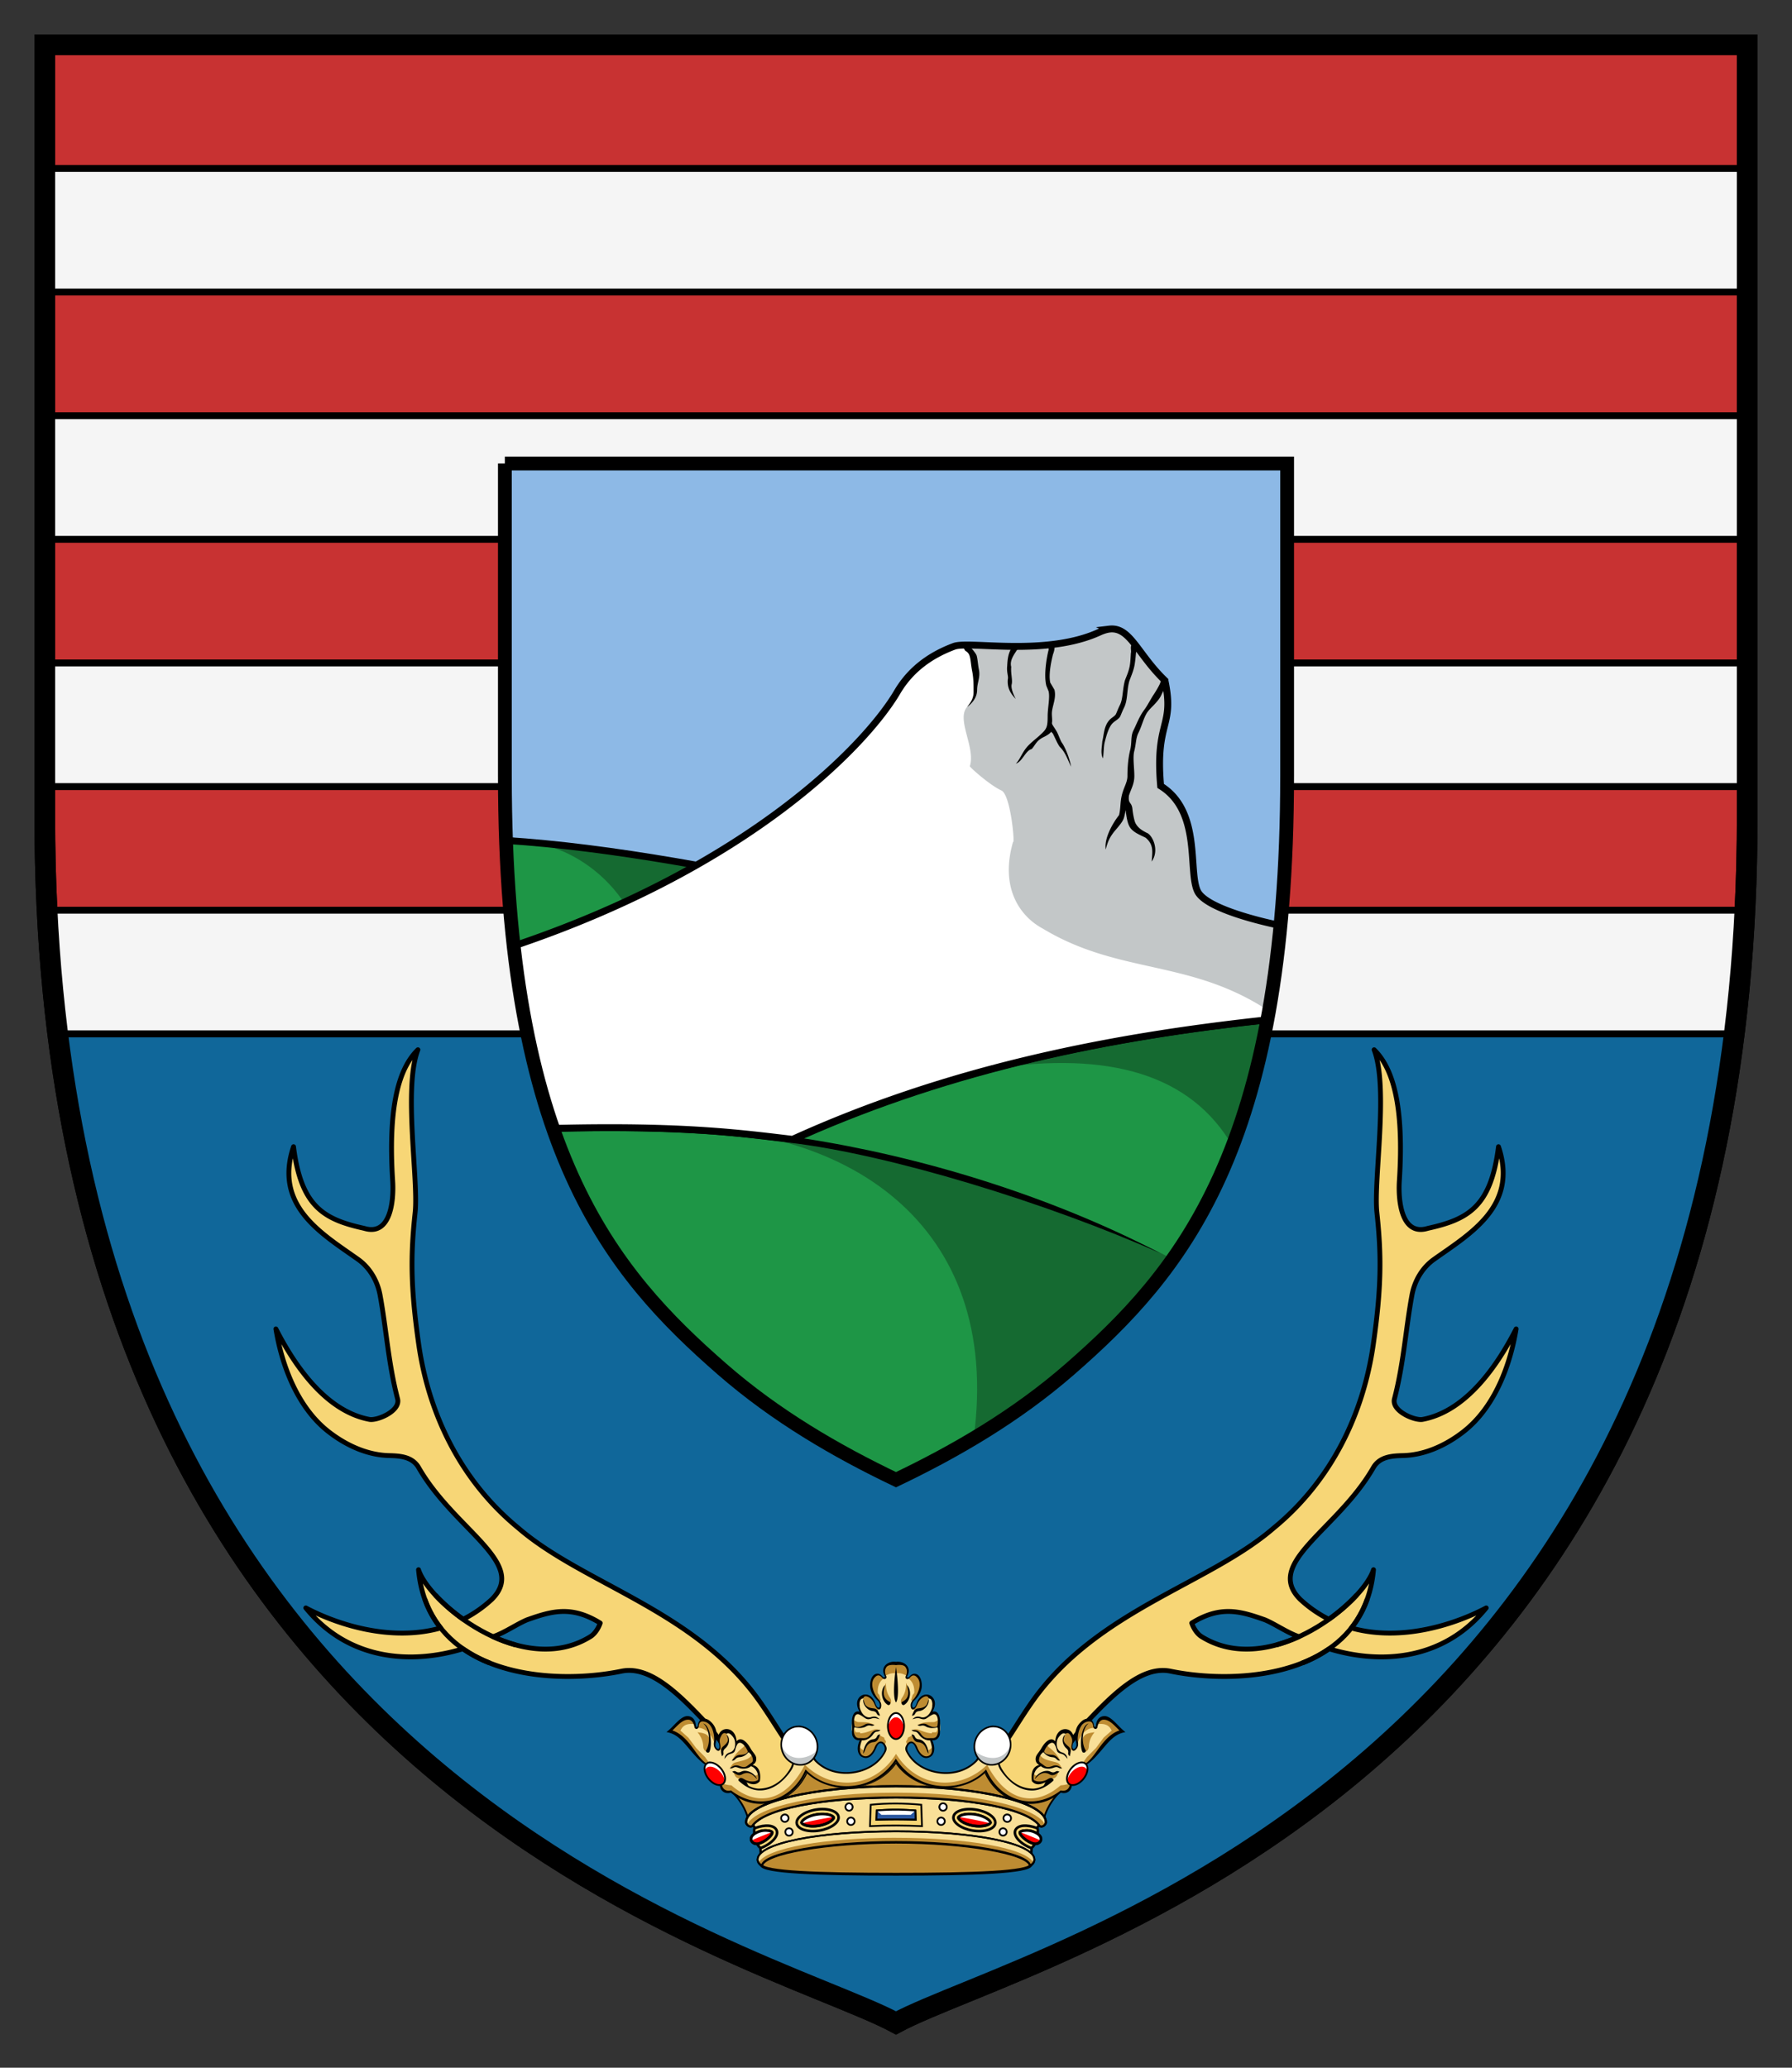
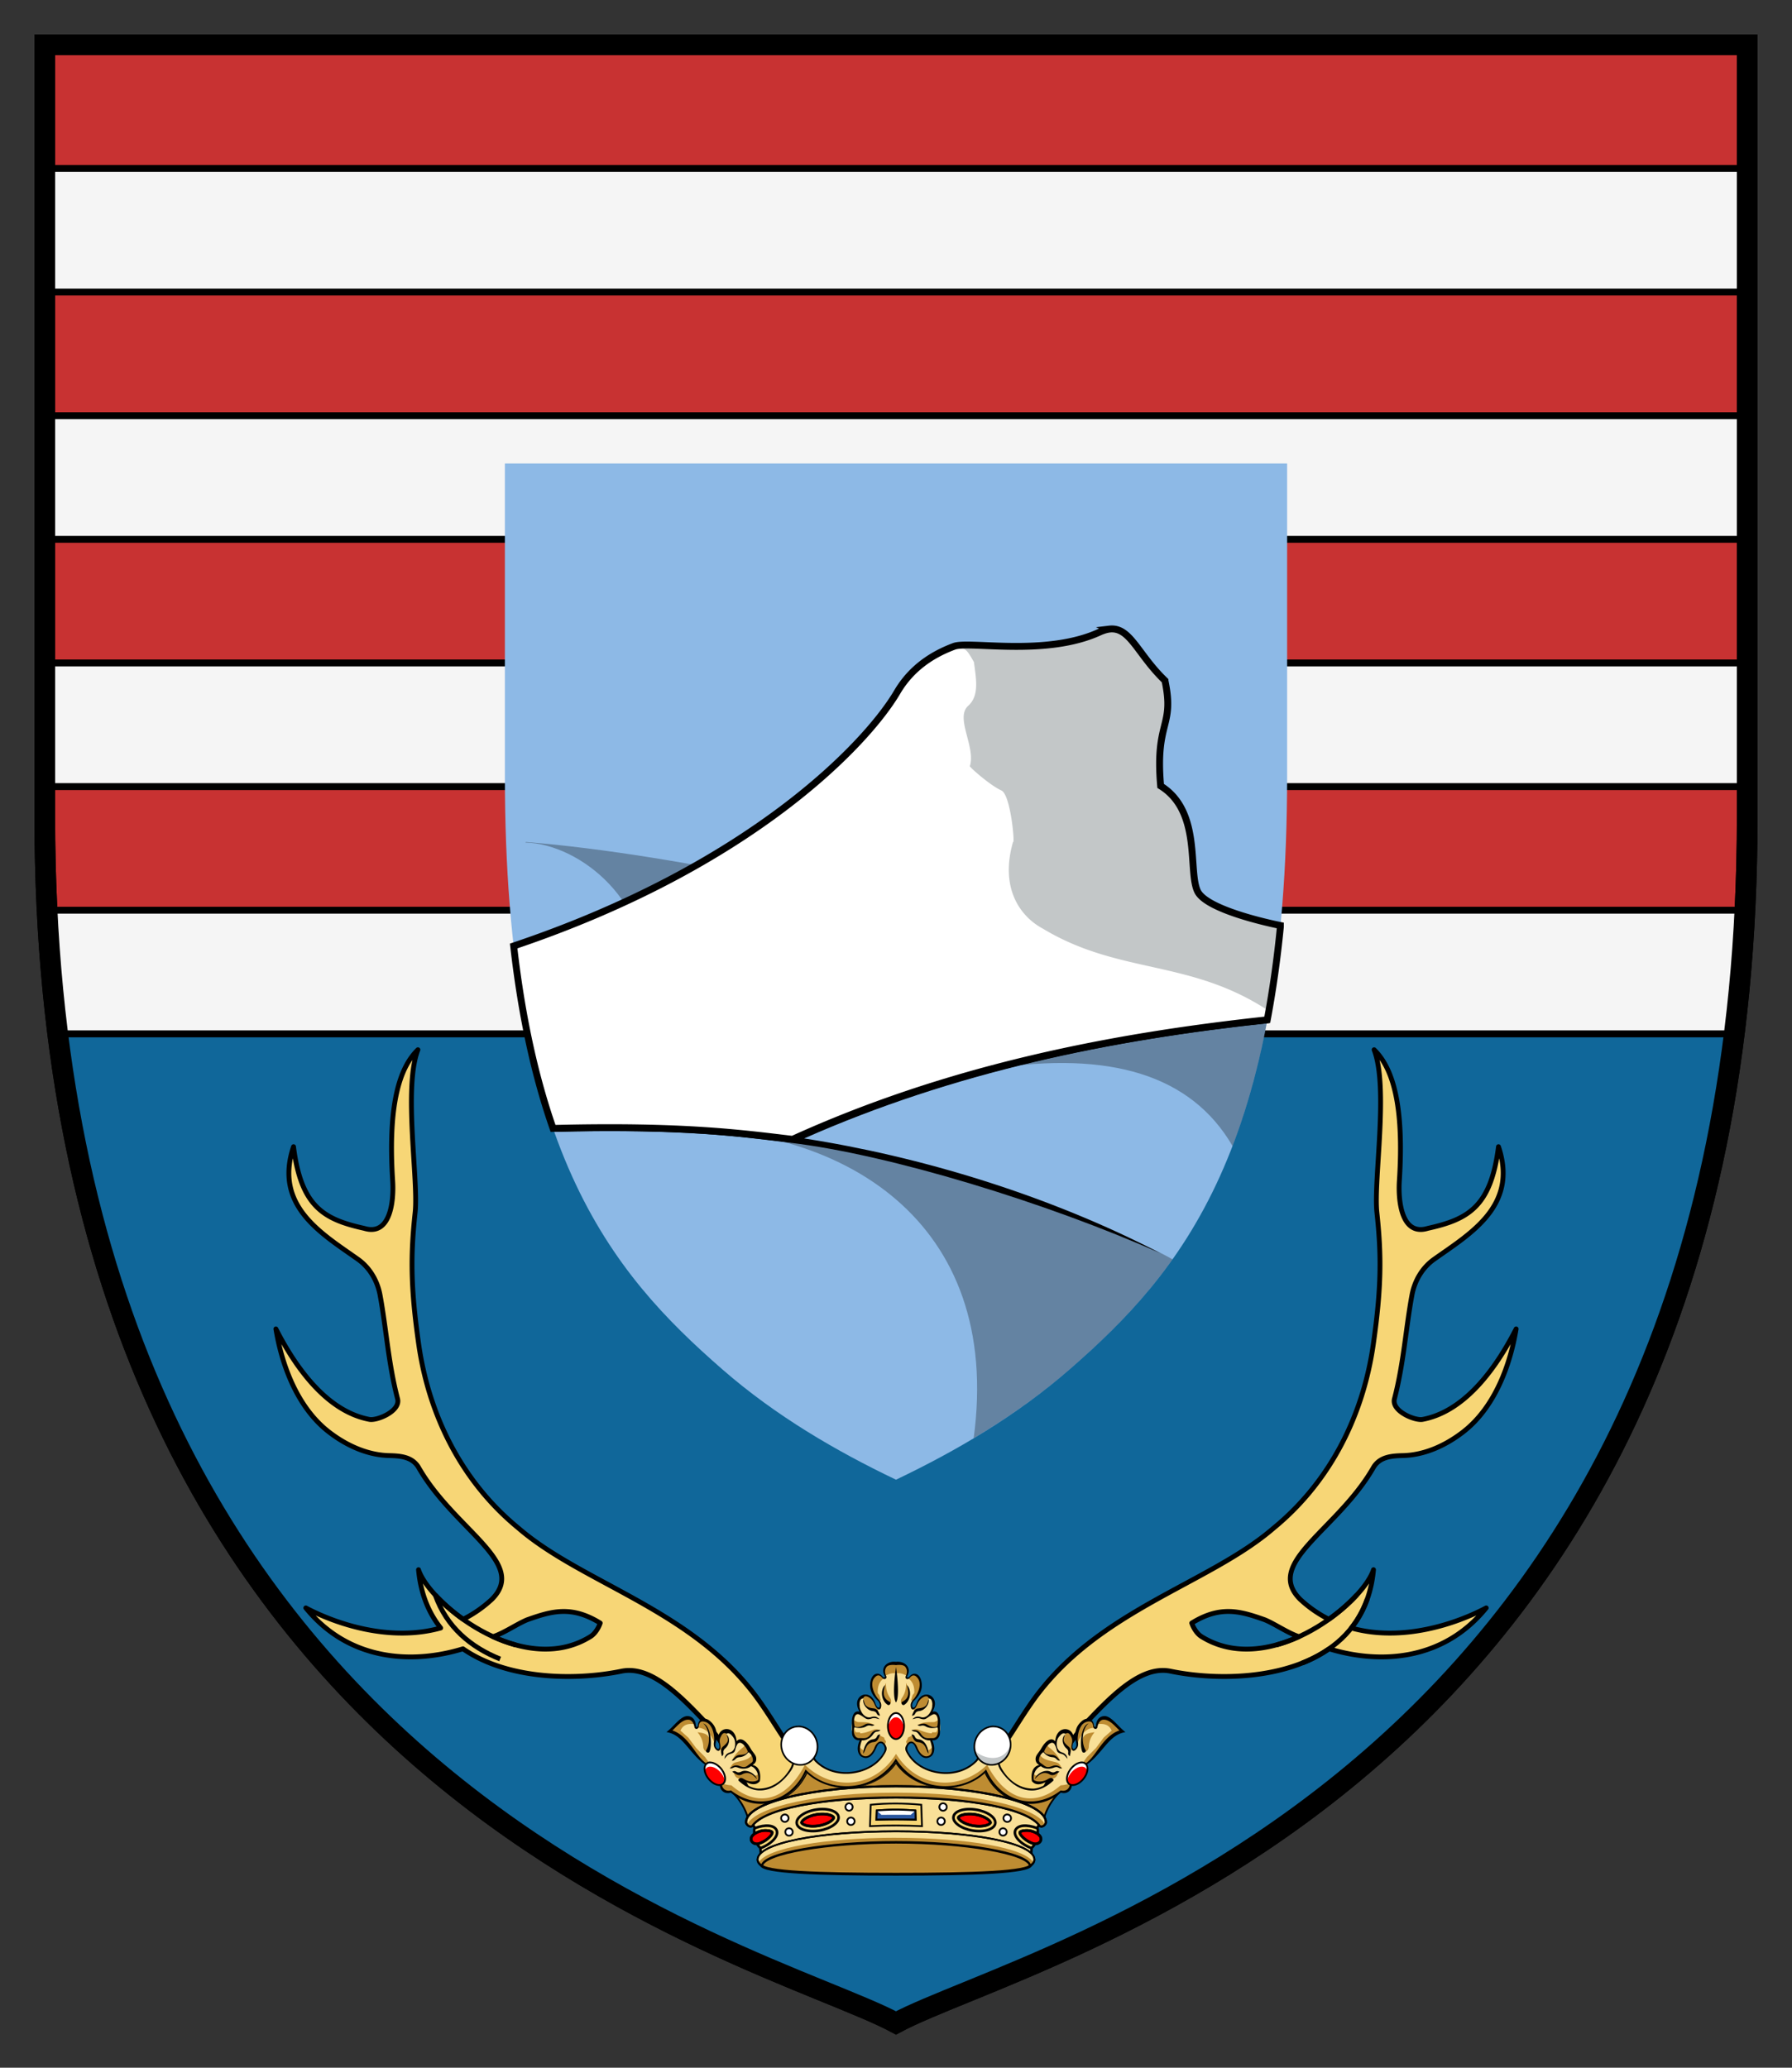
<svg xmlns="http://www.w3.org/2000/svg" xml:space="preserve" height="300" width="260">
  <rect width="100%" height="100%" fill="#333333" stroke="none" />
  <path d="M6.499 6.5v112.08c0 140.89 103.89 164.39 123.5 174.92 19.61-10.53 123.5-34.03 123.5-174.92V6.5h-247z" stroke="#000" stroke-width="3" fill="#c83232" />
  <path d="M8.374 150c14.11 113.12 103.58 133.81 121.63 143.5 18.05-9.69 107.51-30.38 121.62-143.5H8.374z" fill="#10679a" />
  <path d="M6.499 24.438v17.934h247V24.438h-247zm0 35.874v17.94h247v-17.94h-247zm0 35.874v17.94h247v-17.94h-247zm.347 35.875c.308 6.213.815 12.2 1.528 17.938h243.25c.712-5.737 1.22-11.719 1.527-17.94H6.841z" fill="#f5f5f5" stroke="#000" />
  <path d="M6.499 6.5v112.08c0 140.89 103.89 164.39 123.5 174.92 19.61-10.53 123.5-34.03 123.5-174.92V6.5h-247z" stroke="#000" stroke-width="3" fill="none" />
  <path d="M73.252 67.25v45.341c0 54.044 15.449 72.036 31.528 86.065 7.784 6.791 16.548 11.885 25.22 16.03 8.672-4.145 17.436-9.239 25.22-16.03 16.079-14.029 31.528-32.021 31.528-86.065V67.25h-113.5z" fill-rule="evenodd" fill="#8db9e6" />
-   <path d="M73.438 121.94c1.694 46.838 16.23 63.531 31.342 76.72 7.784 6.791 16.548 11.885 25.22 16.03 8.672-4.145 17.436-9.239 25.22-16.03 12.05-10.52 23.77-23.26 28.87-51.76-36.08-11.54-81.17-23.09-110.65-24.96z" fill="#1e9646" stroke="#000" />
  <path d="M184.05 147.44c-23.658 2.505-46.929 7.275-69.204 17.378-.02 0-.049-.009-.064-.009-7.256-.865-15.39-2.095-34.546-1.593l.025 1.002c19.106-.503 27.124.712 34.404 1.582 14.39 1.714 37.276 8.71 53.701 16.03-16.259-8.452-34.95-14.072-51.694-16.655 21.724-9.615 44.385-14.292 67.48-16.739l-.11-1z" />
  <path d="m76.299 122.16-.059.084c8.028.21 18.491 8.852 17.236 20.522l23.8-11.158-2.315-3.345c-14.098-2.993-27.384-5.185-38.662-6.104z" fill-opacity=".294" />
  <path d="M160.96 91.275c-.429.054-.907.201-1.435.44-7.813 3.584-18.881 1.24-21.094 2.06-3.105 1.157-6.181 3.111-8.252 6.626-4.43 7.54-21.2 25.26-55.652 36.85 1.196 10.522 3.173 19.18 5.717 26.47 18.872-.479 27.515.723 34.731 1.581l-.009.01c22.15-10.07 45.33-14.83 68.9-17.35.776-4.145 1.43-8.632 1.904-13.5v-.186s-10.551-2.046-12.002-4.936c-1.445-2.896.621-11.592-5.37-15.312-.831-9.512 2.07-8.462.625-15.284a24.31 24.31 0 0 1-1.534-1.626c-2.813-3.271-3.94-6.153-6.534-5.845z" fill="#fff" />
  <path d="M161.44 91.262c-.151-.005-.302 0-.469.019-.429.053-.907.201-1.435.44-7.275 3.335-17.359 1.537-20.502 1.939 1.171.77 1.103.302 2.275 2.407.328 2.49.791 4.873-.835 6.338-1.939 1.747 1.123 5.952.239 8.75-.116.077 2.891 2.768 4.576 3.53 1.353.61 1.986 7.876 1.694 7.46-1.909 6.602.917 10.772 4.341 12.599 11.104 6.694 21.396 4.385 32.782 11.944.674-3.79 1.255-7.843 1.68-12.218v-.185s-10.55-2.046-12.002-4.936c-1.445-2.897.621-11.592-5.37-15.312-.831-9.513 2.07-8.463.625-15.284a24.31 24.31 0 0 1-1.534-1.627c-2.63-3.066-3.793-5.79-6.065-5.863z" fill="#c3c7c8" />
  <path d="M160.96 91.275c-.429.054-.907.201-1.435.44-7.813 3.584-18.881 1.24-21.094 2.06-3.105 1.157-6.181 3.111-8.252 6.626-4.43 7.54-21.2 25.26-55.652 36.85 1.196 10.522 3.173 19.18 5.717 26.47 18.872-.479 27.515.723 34.731 1.581l-.009.01c22.15-10.07 45.33-14.83 68.9-17.35.776-4.145 1.43-8.632 1.904-13.5v-.186s-10.551-2.046-12.002-4.936c-1.445-2.896.621-11.592-5.37-15.312-.831-9.512 2.07-8.462.625-15.284a24.31 24.31 0 0 1-1.534-1.626c-2.813-3.271-3.94-6.153-6.534-5.845z" fill="none" stroke="#000" />
-   <path d="M139.8 93.675c.077.244.019.454.259.746.449.264.576.508.684.981.112.474.146 1.153.312 1.993.195.958.2 1.924.2 3.003 0 1-.459 1.543-.932 2.178 1.157-.883 1.43-1.748 1.444-2.446 0-1.08.484-1.851.27-2.93-.152-.757-.172-1.406-.318-2.021-.093-.396-.85-1.206-1.138-1.539l-.78.035zm24.859.052-.406-.282c-.331.39-.068.912-.175 1.319-.03.385-.054 1.117-.133 1.655-.151 1.069-.658 1.992-.761 2.411-.337 1.344-.249 2.564-.694 3.452-.268.538-.415.953-.561 1.28-.146.327-.591.528-.889.825-.888.89-.863 2.212-1.109 3.19-.058.878-.272 1.683.084 2.45.116-.468.108-1.715.254-2.295.225-.893.571-2.212 1.152-2.798.39-.39.938-.62 1.113-1.005.176-.382.307-.763.547-1.242.542-1.078.4-2.42.728-3.72.131-.517.679-1.567.835-2.666a23.11 23.11 0 0 0 .171-1.504c.01-.097.054-.366.054-.453l-.21-.617zm-17.848.225c-.566.86-.63 1.803-.679 2.695-.097.924.205 1.47.093 1.905-.126 1.294.44 2.104 1.144 2.862-.27-.538-.733-1.53-.582-2.134.152-.615-.16-1.601-.068-2.52-.308-1.084.693-2.129 1.01-2.749l-.918-.059zm5.299.46c-.235.937-.694 3.5-.299 5.073l.328.805c.225.899-.137 2.428-.137 3.619 0 .654-.025 1.104-.117 1.435-.093.327-.235.571-.561.899-.845.845-1.33 1.128-2.067 1.865-.937.932-1.21 2.03-1.865 2.686.972-.308 1.378-1.895 2.295-2.115.63-.708.645-1.215 1.822-1.781.312-.152.863-.474 1.01-.743.058.131.19.175.264.318.337.678.664 1.465.972 1.875.835.825 1.084 1.728 1.655 2.89-.249-1.338-.908-2.875-1.314-3.443-.234-.312-.434-.981-.751-1.611-.49-.849-.777-1.089-.71-1.358.06-.375-.023-.8-.023-1.283 0-1.03.694-2.208.376-3.472l-.6-1.02c-.312-1.25.24-3.52.392-4.116.59-1.514-.128-1.952-.625-1.362-.196.23.092.518-.049.84zm16.484 3.905-.244.72c-.054.223-.46.97-.942 1.703-.484.732-.948 1.66-1.353 2.197-.776 1.04-1.129 2.085-1.597 3.023-.45.902-.2 1.742-.488 2.89-.317 1.275-.391 2.705-.391 3.745 0 .909-.518 1.587-.81 2.769-.264 1.06-.151 1.865-.405 2.895-1.026 1.314-2.174 3.429-1.934 5 .283-1.128.541-1.694 1.158-2.509.126-.171.453-.528.766-.924.317-.39.64-.82.761-1.322.093-.367.146-.65.21-.968.088.865.23 1.739.513 2.31.44.874 1.475 1.245 2.383 1.699 1.22 1.021.972 2.1.874 3.453 1.191-1.675.078-3.892-.722-4.17-.822-.41-1.324-.797-1.642-1.43-.146-.294-.35-1.237-.433-2.072-.123-1.01-.65-.658-.5-1.893.27-.89.782-1.665.782-2.838 0-1.206-.244-2.69-.015-3.599.294-1.176.225-1.899.611-2.67.547-1.094.762-2.286 1.367-3.091.406-.542 1.196-1.181 1.7-1.944.22-.331.297-.581.468-.884l.33-.71-.45-1.382z" />
  <path d="M95.21 163.7c27.109-1.001 50.292 13.515 46.06 44.966 4.829-2.891 9.55-6.173 13.95-10.01 5.2-4.536 10.331-9.498 14.902-15.942-4.151-2.339-8.711-3.985-13.111-5.909-11.4-5.12-23.65-7.59-35.46-10.53-8.79-1.38-17.51-2.24-26.34-2.57z" fill-opacity=".294" />
-   <path d="M73.252 67.25v45.341c0 54.044 15.449 72.036 31.528 86.065 7.784 6.791 16.548 11.885 25.22 16.03 8.672-4.145 17.436-9.239 25.22-16.03 16.079-14.029 31.528-32.021 31.528-86.065V67.25h-113.5z" stroke="#000" stroke-width="2" fill="none" />
  <g stroke-width=".56" stroke="#000">
    <path stroke-linejoin="round" d="M52.841 178.218c-5.902-1.304-9.165-3.17-10.253-11.85-2.895 8.622 4.106 12.612 9.36 16.347 1.69 1.201 2.808 3.095 3.193 5.171.899 4.839 1.197 9.893 2.544 15.063.465 1.777-2.972 3.203-4.086 2.988-5.928-1.118-10.449-7.01-13.57-13.13.811 5 3.004 11.353 7.73 14.98 2.617 2.018 5.654 3.327 8.691 3.4 1.68.038 3.399.18 4.306 1.762 5.202 9.053 15.899 13.803 10.612 19.087a18.102 18.102 0 0 1-4.165 2.9c-3.366-2.377-5.846-5.234-6.48-7.192.312 3.496 1.484 6.275 3.217 8.457-7.357 2.065-15.2-.596-19.57-2.915 6.265 7.729 15.479 8.179 22.803 5.933 6.41 4.462 16.196 4.649 23.008 3.247 3.794-.781 7.642 2.68 11.294 6.489 6.43 6.695 6.533 11.963 11.176 17.685l11.124-4.194c-7.896-5.381-9.712-10.117-13.506-15.517-9.375-13.345-25.61-17.046-35.069-25.235-8.447-6.929-13.012-16.669-14.439-26.581-1.235-8.57-1.171-13.194-.531-19.19.508-4.737-1.734-18.037.405-23.618-2.705 2.631-4.37 8.056-3.662 19.019.19 2.934-.323 8.056-4.132 6.894zm23.629 56.797c3.481-1.226 6.386-2.149 10.615.469-.297.863-.84 1.601-1.396 1.952-4.439 2.774-9.634 2.075-14.146.025 1.763-.625 3.38-1.792 4.927-2.446z" stroke-linecap="round" fill="#f7d676" stroke-width=".7" />
-     <path fill="none" d="M74.805 238.657c-4.692-1.285-9.029-4.375-11.655-7.25m-1.524.58c1.635 4.663 5.167 7.593 9.414 9.292" stroke-width=".7" />
+     <path fill="none" d="M74.805 238.657c-4.692-1.285-9.029-4.375-11.655-7.25c1.635 4.663 5.167 7.593 9.414 9.292" stroke-width=".7" />
    <path stroke-linejoin="round" d="M207.162 178.218c5.903-1.304 9.165-3.17 10.254-11.85 2.895 8.622-4.106 12.612-9.361 16.347-1.689 1.201-2.808 3.095-3.193 5.171-.898 4.839-1.196 9.893-2.543 15.063-.465 1.777 2.972 3.203 4.086 2.988 5.928-1.118 10.449-7.01 13.57-13.13-.811 5-3.004 11.353-7.73 14.98-2.617 2.018-5.654 3.327-8.691 3.4-1.68.038-3.399.18-4.306 1.762-5.202 9.053-15.9 13.803-10.612 19.087a18.102 18.102 0 0 0 4.165 2.9c3.365-2.377 5.845-5.234 6.48-7.192-.312 3.496-1.485 6.275-3.217 8.457 7.357 2.065 15.2-.596 19.57-2.915-6.265 7.729-15.479 8.179-22.803 5.933-6.411 4.462-16.196 4.649-23.009 3.247-3.793-.781-7.64 2.68-11.293 6.489-6.43 6.695-6.533 11.963-11.177 17.685l-11.123-4.194c7.896-5.381 9.712-10.117 13.506-15.517 9.375-13.345 25.61-17.046 35.069-25.235 8.447-6.929 13.012-16.669 14.438-26.581 1.235-8.57 1.172-13.194.532-19.19-.508-4.737 1.733-18.037-.405-23.618 2.705 2.631 4.37 8.056 3.662 19.019-.19 2.934.323 8.056 4.131 6.894zm-23.637 56.797c-3.481-1.226-6.386-2.149-10.615.469.297.863.84 1.601 1.396 1.952 4.439 2.774 9.634 2.075 14.146.025-1.763-.625-3.38-1.792-4.927-2.446z" stroke-linecap="round" fill="#f7d676" stroke-width=".7" />
    <path fill="none" d="M185.2 238.657c4.692-1.285 9.029-4.375 11.655-7.25m1.524.58c-1.635 4.663-5.166 7.593-9.414 9.292" stroke-width=".7" />
  </g>
  <path d="m128.38 242.23-.063.269.005.059.098.023-.039-.35zm-1.875 1.86c0 .005-.005.01-.005.015l-.072.718.453 1.21.703.82v.016l.21-.23-.21-.723-.703-.82-.376-1.006zm-1.845 2.755-.084.512.044.22.171-.03-.131-.702zm-1.026 3.276-.014.903.531 1.24.64.005c.064-.44 0-.825 0-.938l-.64-.005-.517-1.205zm-25.732.371-.585.62.679.367.902.697.976.865 1.13 1.518 1.298 1.304 2.3 3.227.366.679.698.147.463.054 1.593.956 1.801.548 1.304.077 1.46-.249c.45-.146.874-.332 1.275-.566a8.24 8.24 0 0 0 3.389-3.789c2.03 2.037 5.028 2.69 7.695 2.143 2.162-.449 4.193-1.733 5.36-3.691v-.938c-3.207 5.176-9.4 5.333-13.221 1.578-2.798 5.4-6.964 6.196-10.655 2.994l-.46-.06-.693-.148-.366-.682-2.305-3.224-1.299-1.304-1.128-1.518-.977-.865-.898-.697-.098-.049zm5.83 1.22-.088.557.118.23.049-.338-.08-.449zm24.039.084c-.079.039-.459.341-.523.356-.084.024-.195.625-.381.874-.171.225-.786.986-1.299.976-.243-.005-.635-.205-.82-.566-.015.054-.025.113-.044.171-.273.844.48 1.323.864 1.333.513.01 1.128-.751 1.299-.976.186-.244.297-.85.381-.874.073-.015.566-.41.538-.356-.069.116.556.253.526.365a.2.2 0 0 0 .015.117 5.39 5.39 0 0 0 .205-.454c.069-.186-.274-.4-.22-.6.03-.112-.595-.25-.526-.366 0-.01-.005-.005-.015 0zm-23.374.313-.045.566.015.131.097-.146-.067-.551zm4.852 2.67-.15.381.278.254.122-.298-.25-.337zm-1.718 2.31-.26.225.308.292 1.065.699.748.259.454-.069.36-.381-.156-.777-.204.22-.918.137-1.397-.605z" fill="#ccab6a" />
  <path d="m130 254.35-2.471 2.026-2.236 1.728-4.804-.068-3.863-2.276-1.987 2.853-2.383 1.518-2.783.503-2.418-.976-1.474-.197c1.796 1.265 3.095 3.893 2.964 4.956l3.189-1.826 5.62-1.6 7.372-.626 5.28-.449 5.273.45 7.367.624 5.62 1.601 3.19 1.827c-.133-1.07 1.167-3.692 2.963-4.957l-1.48.202-2.421.97-2.779-.502-2.382-1.518-1.988-2.853-3.862 2.276-4.804.073-2.241-1.733-2.467-2.026H130z" stroke="#000" stroke-width=".255" fill="#be8c32" />
  <path d="M130 255.64c-1.201 1.889-3.199 3.13-5.327 3.569a8.913 8.913 0 0 1-1.734.186 9.2 9.2 0 0 0 1.939-.186c2.007-.415 3.906-1.543 5.122-3.266 1.216 1.723 3.11 2.85 5.122 3.266.634.132 1.284.19 1.938.186a8.907 8.907 0 0 1-1.732-.186c-2.13-.439-4.127-1.68-5.328-3.569zm-13.012 1.518c-1.285 2.837-3.809 4.507-6.455 4.55 2.68.04 5.259-1.59 6.596-4.423a1.511 1.511 0 0 1-.141-.128zm26.03 0a9.327 9.327 0 0 1-.141.127c1.337 2.832 3.916 4.462 6.596 4.424-2.651-.044-5.171-1.714-6.455-4.551z" />
  <path d="m129.06 241.4-.586.45-.161.649.107 1.025-.323-.078-.395-.366-.55-.069c-.456.333-.523.723-.66 1.1l-.073.722.464 1.206.692.815.22.732-.307.323-.43-.328-.362-.843-.634-.66-.683-.073-.669.459-.133.904.215 1.127-.727.113-.43 1.117-.015 1.309.527 1.235.635.01c0 .142.103.732-.087 1.329-.269.845.487 1.332.874 1.337.512.01 1.119-.747 1.289-.971.19-.249.302-.855.38-.874.075-.02.567-.411.538-.361-.063.116.562.259.537.365-.054.206.288.411.22.596-.723 1.875-2.344 2.989-4.307 3.394-2.095.435-4.356-.059-5.868-1.606l.043-.005a6.34 6.34 0 0 1-.406-.528c-.004-.01 0-.02-.004-.028l-2.875.73c-.035.197-.084.382-.132.568l.02-.01c-.52 1.1-1.41 2.15-2.47 2.77-.083.049-.17.088-.254.132l-1.333.463-1.27.044-1.05-.366-1.053-.708-.318-.292.264-.22 1.401.605.917-.141.357-.382-.249-1.21-.854-.801.395-.986-1.752-2.378-.748.01-.235-.025-.272-.927-.733-.543-.835.06-.499.62-.058.742.107.922-.195.303-.42-.278-.205-.406.171-1.05-.22-1.259-.522-.875-1.055-.415-.41.123-.19.278-.141.567-.294.131-.323-.889-.776-.576-.951.312-.655.538-.956 1.021.67.36.902.688.976.875 1.12 1.512 1.308 1.309 2.3 3.222.366.674.698.158.459.043 1.592.967 1.801.542 1.309.083 1.455-.25c.45-.145.874-.342 1.28-.57a8.24 8.24 0 0 0 3.384-3.785c2.031 2.036 5.029 2.69 7.7 2.138 2.157-.443 4.189-1.732 5.356-3.69 1.168 1.958 3.189 3.247 5.351 3.69 2.671.553 5.674-.102 7.705-2.138a8.223 8.223 0 0 0 3.389 3.785 6.85 6.85 0 0 0 1.275.57l1.45.25 1.314-.083 1.796-.542 1.588-.962.468-.048.693-.158.371-.674 2.295-3.222 1.304-1.309 1.132-1.512.973-.875.894-.688.683-.366-.962-1.011-.65-.548-.956-.312-.777.581-.322.884-.293-.122-.137-.566-.19-.284-.41-.122-1.05.415-.528.87-.22 1.259.167 1.05-.195.406-.425.283-.2-.298.112-.922-.059-.753-.498-.62-.835-.059-.738.543-.267.927-.235.034-.748-.015-1.752 2.374.396.991-.86.796-.249 1.21.361.391.913.132 1.401-.605.264.22-.313.297-1.054.703-1.06.366-1.26-.044-1.332-.453a5.786 5.786 0 0 1-.259-.142c-1.06-.615-1.959-1.665-2.476-2.764l.02.01a5.231 5.231 0 0 1-.123-.552l-2.91-.684a5.387 5.387 0 0 1-.38.494l.044.005c-1.514 1.552-3.785 2.041-5.88 1.606-1.962-.405-3.579-1.519-4.296-3.394-.074-.185.274-.39.22-.59-.03-.112.6-.255.536-.37-.029-.05.46.34.533.36.084.02.195.625.381.874.171.224.781.981 1.294.971.381-.005 1.142-.492.869-1.337-.19-.596-.093-1.186-.093-1.329l.635-.01.538-1.235-.015-1.309-.435-1.117-.723-.113.21-1.127-.131-.904-.665-.459-.683.073-.64.66-.356.843-.435.328-.307-.323.22-.732.697-.815.459-1.206-.073-.723c-.132-.376-.2-.766-.658-1.099l-.548.07-.395.365-.322.078.107-1.025-.161-.649-.596-.45-.928.054-.922-.054h-.01z" fill="#f9e098" />
  <g fill="#be8c32">
    <path d="m128.375 242.231-.064.274.005.059.098.019-.039-.352zm3.247 0-.035.351.094-.018.009-.059-.068-.274zm-5.125 1.86c0 .01-.004.01-.01.015l-.072.723.454 1.206.707.825v.015l.21-.23-.21-.728-.707-.82-.372-1.006zm7.003 0-.376 1.006-.704.82-.214.728.214.225v-.015l.704-.82.454-1.206-.073-.723c0-.005-.005-.005-.005-.015zm-8.844 2.759-.077.514.044.218.166-.028-.133-.704zm10.694 0-.131.704.17.029.045-.22-.084-.513zm-11.719 3.277-.015.903.533 1.235.64.01c.063-.444 0-.825 0-.938l-.64-.01-.518-1.2zm12.749 0-.522 1.2-.64.01c0 .113-.058.494 0 .938l.64-.01.537-1.235-.015-.903zm-38.481.367-.587.625.684.366.904.693.971.87L101 254.56l1.299 1.309 2.305 3.222.365.684.693.147.464.05 1.593.96 1.801.543 1.304.082 1.46-.248a6.555 6.555 0 0 0 1.275-.567 8.26 8.26 0 0 0 3.387-3.79c2.033 2.037 5.03 2.692 7.696 2.14 2.163-.445 4.194-1.728 5.362-3.687v-.938c-3.209 5.177-9.4 5.328-13.218 1.578-2.804 5.4-6.969 6.196-10.66 2.989l-.464-.049-.693-.148-.365-.683-2.305-3.223-1.294-1.309-1.134-1.512-.971-.87-.904-.693-.097-.053zm64.208 0-.092.054-.902.692-.978.865-1.127 1.518-1.3 1.303-2.3 3.228-.366.684-.698.147-.459.049c-3.691 3.207-7.861 2.411-10.659-2.989-3.824 3.75-10.015 3.599-13.217-1.578v.938c1.161 1.959 3.192 3.243 5.356 3.686 2.671.553 5.669-.102 7.7-2.139a8.252 8.252 0 0 0 3.384 3.79c.405.234.83.42 1.28.567l1.455.249 1.307-.083 1.803-.542 1.591-.962.459-.049.698-.147.367-.684 2.3-3.222 1.298-1.309 1.128-1.512.978-.87.902-.693.679-.366-.586-.625zm-58.378 1.225-.088.556.118.225.048-.338-.078-.443zm52.553 0-.082.444.054.337.117-.225-.089-.556zm-28.515.079c-.078.043-.458.346-.522.36-.084.02-.195.626-.381.875-.171.223-.786.98-1.299.97-.244-.004-.635-.2-.82-.56-.015.053-.025.112-.044.166-.268.844.478 1.327.864 1.332.513.01 1.128-.747 1.299-.971.186-.249.297-.855.381-.874.073-.02.566-.411.536-.361-.067.116.558.259.528.37a.207.207 0 0 0 .015.118c.073-.152.141-.298.205-.46.074-.185-.274-.394-.22-.6.03-.107-.59-.25-.528-.365 0-.005-.004-.005-.014 0zm4.463 0c.064.116-.556.258-.527.365.048.206-.293.415-.22.606.058.156.132.302.204.454.01-.04.025-.083.015-.118-.028-.111.592-.254.528-.366-.029-.054.464.337.537.357.078.019.19.625.38.874.172.224.782.981 1.295.971.385-.005 1.138-.484.87-1.332-.02-.054-.035-.113-.05-.167-.186.362-.576.557-.82.562-.513.01-1.128-.748-1.295-.971-.19-.25-.302-.855-.385-.874-.063-.015-.445-.318-.517-.361-.01-.006-.02-.006-.015 0zm-27.836.316-.045.567.015.131.097-.146-.067-.552zm51.22 0-.064.552.094.147.013-.132-.043-.567zm-46.373 2.666-.156.386.279.254.127-.302-.25-.338zm41.529 0-.249.338.123.302.277-.259-.151-.381zm-43.251 2.31-.26.229.312.293 1.06.694.748.259.453-.064.362-.386-.157-.776-.205.22-.912.141-1.401-.61zm44.975 0-1.402.61-.917-.141-.206-.22-.152.776.358.386.454.064.746-.259 1.065-.694.307-.293-.253-.229z" />
    <path d="m129.075 241.391-.596.45-.161.659.063.659c.508-.249 1.012-.493 1.622-.366.61-.127 1.113.112 1.616.36l.074-.653-.162-.659-.596-.44-.927.049v-.005l-.933-.054zm-29.844 7.774-.713.591v.009l-.6.733-.39.493.517.518.444.479c.205-1.353.806-2.065 2.354-1.822l-.347-.561-.522-.435-.748-.005h.005zm61.558 0-.753.005-.517.435-.346.566c1.547-.248 2.153.464 2.353 1.817l.449-.48.512-.517-.39-.494-.6-.732v-.009l-.708-.591h-.005.005zm-59.068.484-.4.38-.102.527-.103.128c1.358-.064 2.153 1.114 2.578 2.275.249-.293.092-.869.054-1.245l-.44-1.114-.483-.526c-.338-.225-.537-.43-1.104-.425zm56.573 0c-.561-.005-.763.2-1.099.425l-.484.526-.438 1.114c-.04.376-.197.952.048 1.245.429-1.161 1.22-2.339 2.583-2.275l-.103-.128-.102-.527-.405-.38zm-53.36 1.46-.498.474-.141.727.146.884c.078.239-.005.41-.078.59.196.02.268.132.366.44l.401-.758.503-.746c.126-.254.107-.532-.064-.845-.156-.288-.293-.517-.435-.766h-.205.005zm49.941 0c-.141.249-.272.482-.429.766-.176.313-.191.591-.068.845l.507.746.405.758c.094-.308.166-.42.366-.44-.077-.18-.16-.351-.082-.585l.146-.889-.136-.727-.499-.474h-.21zm-53.674.219c.523.63.805 1.308.835 2.066-.005.454.308.737.508.746l.22-.277c.561-2.1-.166-2.37-1.563-2.535zm57.608 0c-1.396.166-2.124.435-1.558 2.535l.22.277c.2-.009.508-.292.503-.746.029-.758.312-1.436.835-2.066zm-50.65 1.558c-.156.254-.078.424-.351.639-.738.571-1.225 1.099-1.607 1.919.172-.078.387-.103.479-.293l.385-.307.616-.108.659-.336.405-.396.049-.323-.635-.795zm43.696 0-.639.795.054.323.4.396.664.336.615.108.386.307c.093.19.308.215.479.293-.381-.82-.874-1.348-1.606-1.919-.28-.215-.202-.385-.353-.639zm-42.666 1.382c-.161 1.02-1.42 1.142-2.475 1.435a.939.939 0 0 0-.343.176c-.165.127-.395.527-.477.684l.61-.185.395-.133.351.059.586.185.459-.039.396-.18.464-.348c-.01-.013-.03-.038-.039-.053l.434-.425-.054-.723-.307-.454zm41.602 0-.308.453-.05.723.43.43c-.004.01-.023.035-.033.049l.459.347.4.18.459.039.586-.185.351-.059.396.133.61.185c-.077-.152-.312-.552-.473-.684a1.091 1.091 0 0 0-.347-.176c-1.055-.293-2.315-.415-2.48-1.435zm-44.41 2.807c.21.284.182.806.822.968.146-.006.302-.01.336-.026.079-.028.522.392.82.48.269.077 1.221.327 1.626.014.083-.064.064-.01.128-.147l-.304-.424-.859-.67-.615-.121-.474.034-.625.235-.86-.343h.005zm47.228 0-.855.343-.625-.236-.479-.033-.615.121-.855.67-.302.424c.063.132.043.083.127.147.405.313 1.353.063 1.625-.015.299-.087.743-.507.821-.479.034.015.19.02.337.025.635-.16.61-.683.82-.967zM127.163 243.012c-.46.333-.528.723-.664 1.1l-.073.712.464 1.211.698.82c-.357-1.191-.444-2.607.678-3.374l-.161-.034-.4-.366-.547-.069h.005zm5.678 0-.551.07-.395.365-.161.034c1.127.766 1.04 2.183.683 3.374l.698-.82.459-1.211-.073-.713c-.137-.376-.2-.766-.66-1.099zm-4.286 1.138-.235.566-.185.499-.03.707.22.587.484.61.346.089c.151-.128.23-.543-.044-.904-.425-.625-.601-1.333-.556-2.154zm2.895 0c.044.821-.131 1.529-.556 2.154-.279.361-.2.776-.044.903l.341-.088.484-.61.22-.587-.03-.707-.18-.499-.235-.566zm-6.065 1.846-.165.118.121.917.45.718.854.302.811.528c-.107-.308-.102-.537.044-.674l-.44-.323-.356-.853-.64-.65-.683-.083h.004zm9.229 0-.679.083-.639.65-.357.853-.434.323c.146.137.151.371.044.674l.806-.528.859-.302.444-.718.127-.917-.171-.118zm-10.863 3.491-.005.835.235.23.557.078.702-.088.596-.245.498.015c.186.098.376-.005.557-.043-.796-.43-1.392-.397-2.32-.415-.351-.01-.551-.259-.825-.367h.005zm12.515 0c-.273.108-.478.362-.83.367-.929.018-1.519-.015-2.315.42.181.033.371.136.556.043l.5-.015.6.24.703.088.556-.079.235-.229-.005-.835zm-9.151 1.407a.928.928 0 0 0-.38.068c-1.021.39-2.236.87-2.979.147l.024.541.391.615.635.005v.069h.582l.423-.088.397-.249.356-.493.254-.264.396-.131.469-.074a1.443 1.443 0 0 0-.568-.146zm5.786 0c-.21.005-.41.072-.566.146l.469.074.396.131.249.264.361.493.395.25.425.087h.576c.005-.02 0-.054 0-.069l.64-.005.385-.615.025-.541c-.742.722-1.957.243-2.978-.147a.864.864 0 0 0-.377-.068zm-5.272.878-.425.538-.566.277-.47.094-.414.464-.376.946-.162.738a.807.807 0 0 0 .367.117c.512.01 1.122-.756 1.288-.981.19-.244.303-.85.387-.874.028-.005.156-.094.277-.181.415-.508.098-.781.094-1.137zm4.76 0c-.005.357-.323.63.092 1.138.123.087.245.176.279.181.083.024.195.63.381.874.17.225.782.991 1.294.981a.811.811 0 0 0 .366-.117l-.161-.738-.376-.946-.415-.464-.469-.094-.566-.277-.425-.538z" />
  </g>
  <path d="M129.69 241.09c-.996.02-1.988.825-1.333 2.075.05.107.014.161-.045.191-.058.029-.156.024-.248-.088-.395-.46-.718-.503-1.05-.377-.331.128-.571.494-.684.953-.165.699-.195 1.719.996 2.871.138.127.245.274.318.527.039.137.039.645-.264.49-.117-.06-.205-.162-.351-.518-.766-2.52-3.686-1.183-2.315 1.127-1.04-.259-1.186 1.148-1.089 2.036.059.518-.093 1.113.089 1.51.19.424.551.658 1.035.594-.543 1.148-.294 2.105.277 2.413 1.07.571 1.75-.474 2.081-1.24.132-.298.385-.938.854-.689.156.084.293.279.381.537.068.22.01.484-.117.718-.82 1.475-2.31 2.387-4.019 2.739-2.006.415-4.16-.019-5.64-1.44-.19-.19-.341-.405-.395-.64l-.269.064c.064.273.23.532.47.742 1.538 1.499 3.803 1.953 5.883 1.524 1.802-.371 3.394-1.363 4.224-2.969.146-.279.23-.537.087-.87-.102-.249-.243-.449-.415-.571-.551-.39-1.064.21-1.264.762-.21.585-.883 1.601-1.718 1.143-.612-.338-.425-1.431-.118-2.208.576.069 1.23-.297 1.616-.85.464-.658.6-.223 1.094-.625-.489-.033-.942-.033-1.319.45-.61.903-.97.684-1.84.703-.235-.014-.445-.113-.58-.405a1.45 1.45 0 0 1-.05-1.171c.498.16 1.215.156 1.684-.118.625-.361.733.118 1.216-.21-.302-.084-.596-.191-.883-.191a.95.95 0 0 0-.528.147c-.649.39-1.045.405-1.455.283a.079.079 0 0 0 0-.059c-.181-.531-.166-1.914.586-1.727.982.428.977.932 1.885.605.352-.123.552-.05 1.138.112-.381-.351-.665-.484-1.245-.302-.46.13-.933-.1-1.265-.577-.279-.406-.474-.977-.381-1.5.053-.297.107-.6.537-.658.074-.362.43-.352.743-.18.307.17.638.443.883 1.048.157.377.313.597.48.694.39.23.525-.302.487-.659-.029-.268-.175-.547-.41-.776-.47-.47-1.59-2.49-.25-3.39.263-.102.463-.112.835.323.13.15.302.185.43.12a.28.28 0 0 0 .126-.384c-.274-.586-.18-1.035.035-1.334.244-.336.892-.341 1.381-.277.489-.064 1.128-.06 1.368.277.22.299.317.748.043 1.334-.073.161-.01.331.118.395.131.059.302.02.434-.131.37-.43.57-.415.835-.318 1.338.913.225 2.92-.25 3.389-.233.229-.385.507-.414.776-.039.356.097.889.489.659.165-.098.32-.318.477-.694.245-.605.576-.879.885-1.049.313-.17.678-.176.751.18.425.06.474.372.528.67.087.522-.108 1.083-.386 1.49-.327.477-.79.707-1.25.575-.585-.18-.874-.048-1.255.303.586-.161.78-.23 1.138-.103.908.323.903-.186 1.884-.615.753-.186.768 1.202.586 1.733-.005.015-.01.03 0 .054-.41.122-.805.102-1.455-.288a1.004 1.004 0 0 0-.527-.137c-.288 0-.581.112-.884.19.484.327.601-.145 1.221.216.47.267 1.182.272 1.68.111.073.21.205.606-.05 1.168-.136.292-.346.39-.58.405-.87-.02-1.23.2-1.84-.703-.377-.484-.82-.489-1.31-.45.494.396.62-.034 1.084.625.387.553 1.04.914 1.616.85.308.776.494 1.87-.117 2.208-.834.458-1.509-.558-1.719-1.148-.2-.547-.707-1.147-1.254-.762-.176.127-.322.332-.425.58-.142.333-.058.587.088.866.83 1.606 2.426 2.607 4.229 2.977 2.08.43 4.34-.033 5.878-1.532.22-.195.382-.43.454-.674l-.269-.069c-.062.21-.2.405-.375.572-1.48 1.42-3.638 1.865-5.645 1.455-1.708-.357-3.188-1.28-4.008-2.75-.133-.233-.19-.493-.118-.712.084-.258.22-.458.381-.542.47-.249.718.396.85.694.337.766 1.015 1.81 2.08 1.24.577-.303.82-1.27.283-2.418.484.064.84-.175 1.03-.595.181-.396.035-.991.089-1.509.097-.889-.044-2.3-1.084-2.036 1.371-2.31-1.559-3.642-2.325-1.124-.146.361-.224.45-.341.514-.303.156-.308-.348-.27-.484.075-.254.177-.405.313-.537 1.192-1.153 1.167-2.163 1.002-2.856-.113-.464-.348-.825-.68-.953-.337-.126-.654-.092-1.05.366-.097.108-.2.113-.258.089-.059-.03-.084-.089-.035-.191.675-1.294-.415-2.114-1.445-2.075-.067 0-.131.01-.195.02v-.005a1.413 1.413 0 0 0-.205-.015c-.034-.005-.069 0-.097 0h-.005zm.31.77c-.195 1.255-.532 4.449 0 5.141.532-.692.195-3.886 0-5.141zm-1.591 2.612c-.773.84-.494 2.37.419 2.896.166.093.518-.165.283-.45-1.278-.59-.845-1.777-.702-2.445zm3.174 0c.146.67.58 1.856-.704 2.447-.229.283.122.542.289.448.907-.526 1.186-2.055.415-2.895zm-6.304 2.052c-.196.638.482 1.63 1.342 1.727.797.094.4.635 1.07.66-.216-.469-.337-.991-.947-1.045-1.193-.112-1.3-.606-1.465-1.342zm9.434 0c-.167.736-.27 1.23-1.465 1.342-.612.054-.733.581-.948 1.055.669-.025.274-.576 1.074-.67.86-.097 1.534-1.089 1.339-1.727zm-34.981 2.46c-1.025.005-1.988 1.547-3.038 2.319 1.294.21 2.08.99 3.038 2.118.835.983 1.68 2.028 2.66 2.667l.108-.215c-.87-.567-1.547-1.728-2.358-2.76-.723-.917-1.587-1.727-2.583-2.044.654-.597 1.479-1.685 2.421-1.55.366.055.674.436.781 1.07.03.176.187.28.323.26.141-.025.264-.157.287-.352.064-.566.23-.67.51-.737 1.61-.005 1.84 2.28 1.713 2.934-.064.322-.035.645.093.88.17.316.586.678.776.262.084-.17.097-.444.01-.839-.136-.635.024-.855.18-1.167.161-.318.455-.528.724-.274.385-.195.59.035.805.25.37.38.483.746.483 1.24 0 .581-.253 1.035-.703 1.186-.585.18-.757.454-.864.962.39-.464.517-.64.879-.733.932-.249.478-.536 1.04-1.445.512-.581 1.313.553 1.465 1.094.005.01.02.025.038.044-.269.332-.449.415-1.206.46a.992.992 0 0 0-.512.185c-.24.166-.415.42-.62.659.586-.005.41-.454 1.127-.513.538-.044.963-.317 1.285-.732.175.127.523.38.63.986.054.322-.04.435-.22.581-.727.479-.776.82-1.792.42-.582-.185-.952.064-1.333.371.635.049.503-.376 1.255-.092.63.234 1.371.161 1.811-.22.708.166 1.216 1.172 1.045 1.987-.532.385-1.475.229-1.952-.069-.299-.18-.514-.278-.694-.175-.24.142-.294.298-.059.464.923.83 1.836 1.225 2.715 1.294 2.046.136 3.735-1.294 4.859-2.999.175-.302.385-.717.351-1.117l-.254.059c-.02.32-.19.673-.347.942-.986 1.655-2.563 2.88-4.594 2.866-.826-.063-1.68-.43-2.574-1.246.147-.141.25-.004.47.113.614.322 1.63.893 2.338.043.131-.868.082-2.085-1.065-2.352.435-.225.601-.62.522-1.075-.077-.429-.546-.84-.79-1.294-.425-.791-1.338-1.865-2.046-1.064-.181-2.681-3.35-2.125-2.554.39.083.381.074.503.01.62-.16.303-.445-.107-.493-.249-.083-.248.015-.527.053-.707.328-1.626-.268-2.451-.8-2.925-.357-.323-.762-.484-1.108-.401-.348.088-.674.39-.738.99-.02.148-.097.21-.161.22-.064.01-.098-.214-.118-.327-.107-.878-.638-1.263-1.23-1.263zm60.518 0c-.592 0-1.123.395-1.23 1.269-.02.117-.054.332-.118.322s-.146-.064-.161-.21c-.064-.605-.4-.907-.748-.991-.346-.083-.746.078-1.098.396-.532.477-1.128 1.299-.8 2.924.038.181.126.455.043.704-.043.136-.332.556-.489.258-.062-.117-.077-.243.005-.625.797-2.51-2.372-3.066-2.548-.386-.708-.805-1.622.274-2.047 1.06-.248.459-.707.869-.785 1.299-.083.454.078.85.513 1.07-1.143.272-1.196 1.489-1.065 2.352.709.855 1.724.284 2.339-.043.22-.118.322-.26.474-.118-.9.816-1.753 1.183-2.573 1.246-2.036.014-3.604-1.2-4.59-2.857-.156-.268-.327-.62-.347-.938l-.25-.06c-.03.395.176.81.35 1.113 1.125 1.7 2.813 3.135 4.86 2.999.878-.07 1.792-.474 2.715-1.304.235-.166.18-.328-.06-.464-.18-.104-.394-.005-.693.175-.477.298-1.42.464-1.952.074-.172-.816.337-1.821 1.045-1.988.44.385 1.18.45 1.81.215.753-.283.62.147 1.256.103-.381-.308-.751-.566-1.333-.381-1.016.4-1.065.063-1.792-.41-.185-.147-.274-.27-.22-.592a1.44 1.44 0 0 1 .63-.986c.322.415.747.689 1.285.733.717.058.541.507 1.127.512-.205-.239-.381-.492-.62-.659a.991.991 0 0 0-.512-.185c-.758-.045-.938-.127-1.206-.46.018-.019.033-.024.038-.039.152-.54.953-1.68 1.465-1.098.562.908.108 1.196 1.04 1.445.361.093.489.263.884.732-.113-.507-.284-.781-.869-.961-.45-.151-.704-.605-.704-1.186 0-.494.113-.86.484-1.24.215-.215.42-.435.805-.24.269-.259.571-.054.728.263.161.313.312.533.176 1.168-.088.395-.074.669.01.839.19.416.605.054.776-.263.128-.235.156-.547.093-.875-.122-.649.102-2.944 1.714-2.939.278.068.445.172.508.738.024.195.147.326.288.351a.29.29 0 0 0 .322-.249c.108-.64.415-1.026.782-1.08.942-.136 1.767.953 2.42 1.55-.996.317-1.86 1.127-2.582 2.044-.811 1.031-1.489 2.193-2.359 2.759l.108.215c.981-.639 1.826-1.684 2.661-2.666.958-1.128 1.744-1.899 3.038-2.114-1.05-.766-2.013-2.319-3.038-2.324zm-58.238 1.074c.845.547 1.19 2.71.43 3.91-.03.367.4.382.483.206.45-.948.195-3.863-.913-4.116zm55.942 0c-1.11.253-1.368 3.168-.913 4.116.083.176.518.161.488-.205-.757-1.201-.42-3.364.425-3.911zm-30.244 1.587c-.67.024-.274.62-1.07.713-.86.097-1.353 1.142-1.392 2.065.372-.425.328-1.558 1.524-1.67.61-.06.723-.634.938-1.108zm4.545 0c.215.474.337 1.059.947 1.118 1.191.107 1.143 1.235 1.514 1.66-.039-.923-.533-1.963-1.391-2.06-.797-.09-.4-.694-1.07-.718zm-26.845.029c.277.704.42.957-.5 1.724-.473.395-.268.898-.174 1.406.536-.395-.103-.62.502-1.148.654-.57.694-1.562.172-1.982zm49.126 0c-.523.42-.474 1.411.175 1.982.606.528-.03.753.507 1.148.094-.508.289-1.006-.18-1.396-.922-.772-.781-1.03-.502-1.734zm-24.561 3.491c-1.148 1.909-3.262 3.369-5.382 3.804-2.63.542-5.585-.103-7.582-2.105l-.136-.131-.074.17c-1.901 4.228-6.711 5.996-10.74 2.867-.449.116-1.151.054-1.328-.835l-.293.049c.025.756.675 1.381 1.592 1.107 3.824 3.125 8.906 1.54 10.928-2.923 2.065 1.972 5.039 2.597 7.69 2.05 2.13-.44 4.131-1.675 5.333-3.57 1.2 1.895 3.198 3.13 5.327 3.57 2.651.547 5.62-.078 7.68-2.05 2.026 4.462 7.11 6.048 10.932 2.923.919.274 1.573-.35 1.598-1.107l-.294-.049c-.175.889-.879.951-1.328.835-4.028 3.129-8.837 1.366-10.742-2.861l-.082-.176-.133.13c-1.996 2.003-4.95 2.648-7.577 2.106-2.124-.435-4.239-1.895-5.381-3.804zm-21.95 1.758a1.2 1.2 0 0 0-.49.127c-.722.356-.727-.347-1.293.015.444.268.874.679 1.411.38 1.045-.586 1.699.176 2.183.689-.23-.669-1.025-1.196-1.739-1.211h-.073zm43.838.01c-.713.01-1.51.537-1.74 1.21.485-.512 1.14-1.284 2.183-.698.538.299.958-.113 1.403-.38-.563-.363-.563.341-1.285-.015a1.14 1.14 0 0 0-.561-.118z" />
  <path d="M130 248.54c-.645 0-1.173.845-1.173 1.89s.533 1.884 1.173 1.884c.649 0 1.167-.839 1.167-1.884s-.518-1.89-1.167-1.89zm-26.962 7.162a.762.762 0 0 0-.504.177c-.502.4-.385 1.386.269 2.197.655.81 1.587 1.143 2.09.743.502-.406.386-1.388-.269-2.203-.48-.57-1.09-.91-1.59-.9zm53.93.005c-.492-.01-1.113.328-1.581.91-.655.81-.781 1.795-.279 2.202.503.4 1.44.077 2.095-.738.654-.811.776-1.802.273-2.202a.795.795 0 0 0-.508-.172z" fill="#fff" />
  <path d="M130 249.16c-.581 0-1.06.684-1.153 1.577.093.898.572 1.582 1.153 1.582s1.06-.684 1.153-1.582c-.09-.89-.57-1.58-1.15-1.58zm-26.962 7.162a.807.807 0 0 0-.512.172.81.81 0 0 0-.27.453c.068.367.254.773.547 1.134.655.815 1.597 1.138 2.1.738a.833.833 0 0 0 .269-.455 2.564 2.564 0 0 0-.553-1.133c-.469-.58-1.084-.912-1.581-.908zm53.93 0c-.492-.004-1.113.328-1.581.91a2.748 2.748 0 0 0-.553 1.108c.005.005 0 .01 0 .015.049.19.133.356.274.468.503.406 1.44.073 2.095-.742.298-.361.479-.762.551-1.129a.802.802 0 0 0-.273-.458.772.772 0 0 0-.503-.172h-.01z" fill="red" />
  <path d="M129.48 266.6c-10.962.02-19.385 2.08-19.034 3.96.201 1.084 8.35 1.367 19.561 1.367s19.36-.283 19.56-1.367c.352-1.88-8.076-3.94-19.032-3.96h-1.055z" stroke="#000" stroke-width=".409" fill="#be8c32" />
  <g fill="#f9e098" stroke="#000">
    <path stroke-linejoin="round" d="m130 259.913-14.404 1.225-6.134 2.3-.415 1.132c.51.064 1.783 4.283 1.158 5.156 6.304-2.787 12.969-2.822 19.795-3.125 6.831.303 13.491.338 19.795 3.125-.62-.873.654-5.092 1.163-5.156l-.42-1.132-6.13-2.3-14.403-1.225z" stroke-width=".357" />
    <path d="M130 259.155c-12.016 0-21.758 2.344-21.758 5.235 0 .278.454.766.88.566 1.63-2.505 10.018-4.165 20.878-4.165 10.859 0 19.247 1.66 20.879 4.165.425.2.874-.289.874-.566 0-2.891-9.742-5.235-21.753-5.235z" stroke-width=".306" />
    <path d="M130 265.806c-11.216 0-20.082 1.719-20.082 4.091 0 .264.228.67.63.84.292-1.83 9.48-3.388 19.452-3.388h.005c9.966 0 19.16 1.557 19.453 3.388.396-.17.624-.576.624-.84 0-2.372-8.866-4.09-20.077-4.09H130z" stroke-width=".255" />
    <path d="m126.325 261.846-.103 3.105c2.594-.136 5.128-.107 7.55 0l-.102-3.105c-2.466-.23-4.956-.25-7.345 0z" stroke-width=".255" fill="#f7d676" />
  </g>
  <g stroke="#000">
    <path d="M129.975 262.559c-.938 0-1.865.044-2.777.117l-.044 1.348a78.844 78.844 0 0 1 5.702 0l-.044-1.348a39.268 39.268 0 0 0-2.837-.117z" stroke-width=".255" fill="#29569f" />
    <g stroke-linejoin="round" stroke-linecap="round">
      <g stroke-width=".3">
        <path d="M121.66 263.584c.138.835-1.113 1.734-2.788 2.007-1.674.269-3.14-.191-3.276-1.031-.132-.835 1.113-1.732 2.788-2.006 1.675-.269 3.145.19 3.276 1.03z" fill="#f7d676" stroke-width=".375" />
        <path d="M118.496 263.256c-.742.118-1.382.387-1.772.665-.386.278-.435.488-.43.532.01.04.122.225.576.366.454.142 1.153.196 1.895.074.741-.123 1.381-.387 1.772-.664.385-.284.434-.489.43-.533-.01-.039-.122-.225-.577-.366-.454-.141-1.146-.195-1.894-.074z" fill="red" stroke-width=".375" />
        <path d="M112.695 265.581c.308.791-.722 1.929-2.305 2.544-.688-.259-1.123-2.339-.907-2.866 1.582-.615 2.904-.469 3.212.322z" fill="#f7d676" stroke-width=".375" />
        <path d="M109.741 265.909c-1.44.717-.591 1.884.395 1.557a3.794 3.794 0 0 0 1.593-1.021c.322-.351.327-.566.312-.605s-.166-.195-.64-.24a2.835 2.835 0 0 0-1.66.309z" fill="red" stroke-width=".375" />
      </g>
      <path d="M123.174 261.636a.538.538 0 0 0 0 1.074.536.536 0 1 0 0-1.074zm-9.332 1.62c-.014 0-.033.005-.053.01a.531.531 0 0 0-.444.611.536.536 0 1 0 .498-.62zm9.616.45a.535.535 0 0 0-.538.538c0 .297.239.536.537.536a.535.535 0 0 0 .537-.536.535.535 0 0 0-.537-.538zm-9.01 1.548c-.02 0-.04.005-.053.01a.528.528 0 0 0-.445.61.537.537 0 1 0 1.06-.171.536.536 0 0 0-.561-.444v-.005z" stroke-width=".255" fill="#fff" />
      <g stroke-width=".3">
        <path d="M138.338 263.584c-.138.835 1.112 1.734 2.787 2.007 1.675.269 3.145-.191 3.281-1.026.133-.84-1.117-1.737-2.792-2.006-1.675-.274-3.14.185-3.276 1.025z" fill="#f7d676" stroke-width=".375" />
        <path d="M141.5 263.256c.747.118 1.386.387 1.777.665.387.278.436.488.426.532-.005.04-.118.225-.572.366-.458.142-1.152.196-1.895.074s-1.386-.387-1.772-.664c-.385-.284-.434-.489-.43-.533.005-.039.117-.225.576-.366.455-.141 1.147-.195 1.89-.074z" fill="red" stroke-width=".375" />
        <path d="M147.3 265.581c-.302.791.727 1.929 2.309 2.544.684-.259 1.124-2.339.909-2.866-1.583-.615-2.91-.469-3.218.322z" fill="#f7d676" stroke-width=".375" />
        <path d="M150.275 265.909c1.44.717.591 1.884-.396 1.557a3.818 3.818 0 0 1-1.596-1.021c-.323-.351-.328-.566-.313-.605.02-.039.166-.195.64-.24a2.845 2.845 0 0 1 1.665.309z" fill="red" stroke-width=".375" />
      </g>
      <path d="M136.825 261.636a.536.536 0 1 1 .003 1.076.536.536 0 0 1-.003-1.076zm9.331 1.62c.019 0 .039.005.059.01a.535.535 0 1 1-.171 1.055.538.538 0 0 1-.445-.615.538.538 0 0 1 .557-.45zm-9.61.45c.294 0 .533.239.533.538a.534.534 0 1 1-1.069 0c0-.299.239-.538.536-.538zm9.009 1.548c.02.005.035.005.054.01a.528.528 0 0 1 .445.61.543.543 0 0 1-.615.45.54.54 0 0 1 .116-1.07z" stroke-width=".255" fill="#fff" />
    </g>
    <path d="M130 265.702c-11.216 0-20.082 1.72-20.082 4.093 0 .264.228.669.63.84.292-1.826 9.48-3.389 19.452-3.389h.005c9.966 0 19.16 1.563 19.453 3.389.396-.171.624-.576.624-.84 0-2.373-8.866-4.093-20.077-4.093H130z" stroke-width=".255" fill="#f9e098" />
  </g>
  <path d="M130 266.64c-10.376 0-18.74 1.475-19.931 3.58.107.166.269.327.479.415.292-1.826 9.486-3.384 19.452-3.384 9.971 0 19.165 1.558 19.458 3.384.21-.087.371-.245.474-.41-1.17-2.1-9.53-3.58-19.93-3.58z" fill="#be8c32" />
  <path d="M130 265.7c-11.216 0-20.082 1.72-20.082 4.093 0 .263.229.668.63.84.292-1.827 9.481-3.39 19.452-3.39h.005c9.966 0 19.16 1.563 19.452 3.39.396-.172.625-.577.625-.84 0-2.373-8.866-4.093-20.078-4.093h-.005z" stroke="#000" stroke-width=".255" fill="none" />
  <path d="M130 260.09c-11.158 0-20.346 2.021-21.601 4.629.17.201.449.366.728.235 1.63-2.505 10.014-4.165 20.879-4.165 10.859 0 19.248 1.66 20.874 4.165.283.131.566-.034.732-.244-1.26-2.602-10.454-4.62-21.606-4.62h-.005z" fill="#be8c32" />
  <path d="M130 259.16c-12.016 0-21.758 2.344-21.758 5.235 0 .278.454.766.879.566 1.63-2.505 10.019-4.165 20.879-4.165 10.859 0 19.248 1.66 20.879 4.165.425.2.874-.288.874-.566 0-2.891-9.742-5.235-21.752-5.235z" stroke="#000" stroke-width=".306" fill="none" />
  <path stroke-linejoin="round" d="M130 248.54c-.645 0-1.173.845-1.173 1.89s.533 1.884 1.173 1.884c.649 0 1.167-.839 1.167-1.884s-.518-1.89-1.167-1.89zm-26.962 7.162a.762.762 0 0 0-.504.177c-.502.4-.385 1.386.269 2.197.655.81 1.587 1.143 2.09.743.502-.406.386-1.388-.269-2.203-.48-.57-1.09-.91-1.59-.9zm53.93.005c-.492-.01-1.113.328-1.581.91-.655.81-.781 1.795-.279 2.202.503.4 1.44.077 2.095-.738.654-.811.776-1.802.273-2.202a.795.795 0 0 0-.508-.172z" stroke="#000" stroke-linecap="round" stroke-width=".255" fill="none" />
-   <path d="M119.31 263.19c-.254 0-.527.019-.805.064-.743.12-1.387.39-1.772.668-.392.278-.44.493-.436.537a.5.5 0 0 0 .054.073 55.018 55.018 0 0 1 4.575-.912c-.062-.074-.21-.191-.532-.294-.283-.087-.659-.136-1.084-.136zm21.401 0a3.69 3.69 0 0 0-1.089.136c-.317.103-.464.22-.527.294 1.514.239 3.042.536 4.576.912a.49.49 0 0 0 .054-.073c.004-.044-.049-.259-.435-.537-.387-.278-1.03-.547-1.773-.668a5.077 5.077 0 0 0-.806-.064zm-29.672 2.388a2.866 2.866 0 0 0-1.299.332c-.694.341-.855.79-.727 1.127a41.459 41.459 0 0 1 3.012-1.216c-.038-.053-.195-.18-.62-.22-.122-.009-.244-.024-.366-.024zm37.935 0c-.127 0-.25.015-.366.023-.425.04-.586.167-.625.22.996.357 2.001.763 3.012 1.216.126-.337-.033-.786-.722-1.127a2.873 2.873 0 0 0-1.299-.333z" fill="#fff" />
  <path stroke-linejoin="round" d="M119.31 263.19c-.254 0-.527.019-.805.064-.743.12-1.387.39-1.772.668-.392.278-.44.493-.436.537.01.04.123.22.582.366.453.142 1.147.191 1.89.074.741-.123 1.386-.392 1.772-.67.39-.278.434-.493.425-.537-.005-.038-.112-.22-.572-.366-.283-.087-.659-.136-1.084-.136zm21.392 0a3.635 3.635 0 0 0-1.085.136c-.459.146-.566.328-.571.366-.01.044.035.26.425.538.386.278 1.03.546 1.772.669.743.117 1.436.069 1.89-.074.459-.146.576-.326.581-.366.006-.044-.043-.259-.434-.536-.387-.28-1.03-.548-1.773-.67a5.073 5.073 0 0 0-.805-.063zm-29.659 2.388a2.852 2.852 0 0 0-1.299.332c-1.44.712-.591 1.884.395 1.562a3.919 3.919 0 0 0 1.593-1.026c.317-.356.327-.566.312-.605-.015-.038-.161-.195-.635-.24-.122-.009-.244-.024-.366-.024zm37.925 0c-.122 0-.24.015-.356.023-.474.045-.63.202-.645.24-.015.04-.005.249.312.6.323.358.879.792 1.593 1.032.986.32 1.835-.85.395-1.563a2.837 2.837 0 0 0-1.299-.333z" stroke="#000" stroke-linecap="round" stroke-width=".375" fill="none" />
  <path d="M129.98 262.56a32.342 32.342 0 0 0-2.777.117l.678.63 2.129-.01 2.129.01.679-.63a36.729 36.729 0 0 0-2.838-.117z" fill="#fff" />
  <path d="M129.98 262.56c-.938 0-1.865.044-2.777.117l-.044 1.348a78.787 78.787 0 0 1 5.702 0l-.044-1.347a39.297 39.297 0 0 0-2.837-.118z" stroke="#000" stroke-width=".255" fill="none" />
  <path d="M115.89 250.48c-.133 0-.269.01-.4.029-1.426.205-2.364 1.606-2.095 3.135.269 1.529 1.645 2.597 3.071 2.392 1.425-.205 2.368-1.606 2.099-3.135-.244-1.38-1.401-2.392-2.675-2.42z" fill="#fff" />
-   <path d="M113.36 253.15c0 .156.01.328.04.494.269 1.529 1.64 2.597 3.071 2.392.971-.136 1.719-.84 2.011-1.757v-.02a3.272 3.272 0 0 0-.048-.439c.371.566-3.78 2.813-5.074-.67z" fill="#c3c7c8" />
  <path d="M115.89 250.48c-.133 0-.269.01-.4.029-1.426.205-2.364 1.606-2.095 3.135.269 1.529 1.645 2.597 3.071 2.392 1.425-.205 2.368-1.606 2.099-3.135-.244-1.38-1.401-2.392-2.675-2.42z" stroke="#000" stroke-width=".235" fill="none" />
  <path d="M144.09 250.48c.133 0 .269.01.401.029 1.425.205 2.363 1.606 2.095 3.135-.269 1.529-1.646 2.597-3.072 2.392-1.425-.205-2.368-1.606-2.099-3.135.249-1.38 1.401-2.392 2.675-2.42z" fill="#fff" />
  <path d="M146.62 253.15a3.607 3.607 0 0 1-.044.494c-.268 1.529-1.64 2.597-3.07 2.392-.973-.136-1.72-.84-2.013-1.757v-.02c.005-.146.025-.293.048-.439-.37.566 3.78 2.813 5.08-.67z" fill="#c3c7c8" />
  <path d="M144.09 250.48c.133 0 .269.01.401.029 1.425.205 2.363 1.606 2.095 3.135-.269 1.529-1.646 2.597-3.072 2.392-1.425-.205-2.368-1.606-2.099-3.135.249-1.38 1.401-2.392 2.675-2.42z" stroke="#000" stroke-width=".235" fill="none" />
  <path d="m183.92 147.79-3.901.527-8.746 1.227-12.978 2.265-10.781 2.368-3.648.894c17.104-2.632 28.95.849 34.965 11.205 2.041-5.316 3.77-11.41 5.089-18.486z" fill-opacity=".294" />
</svg>